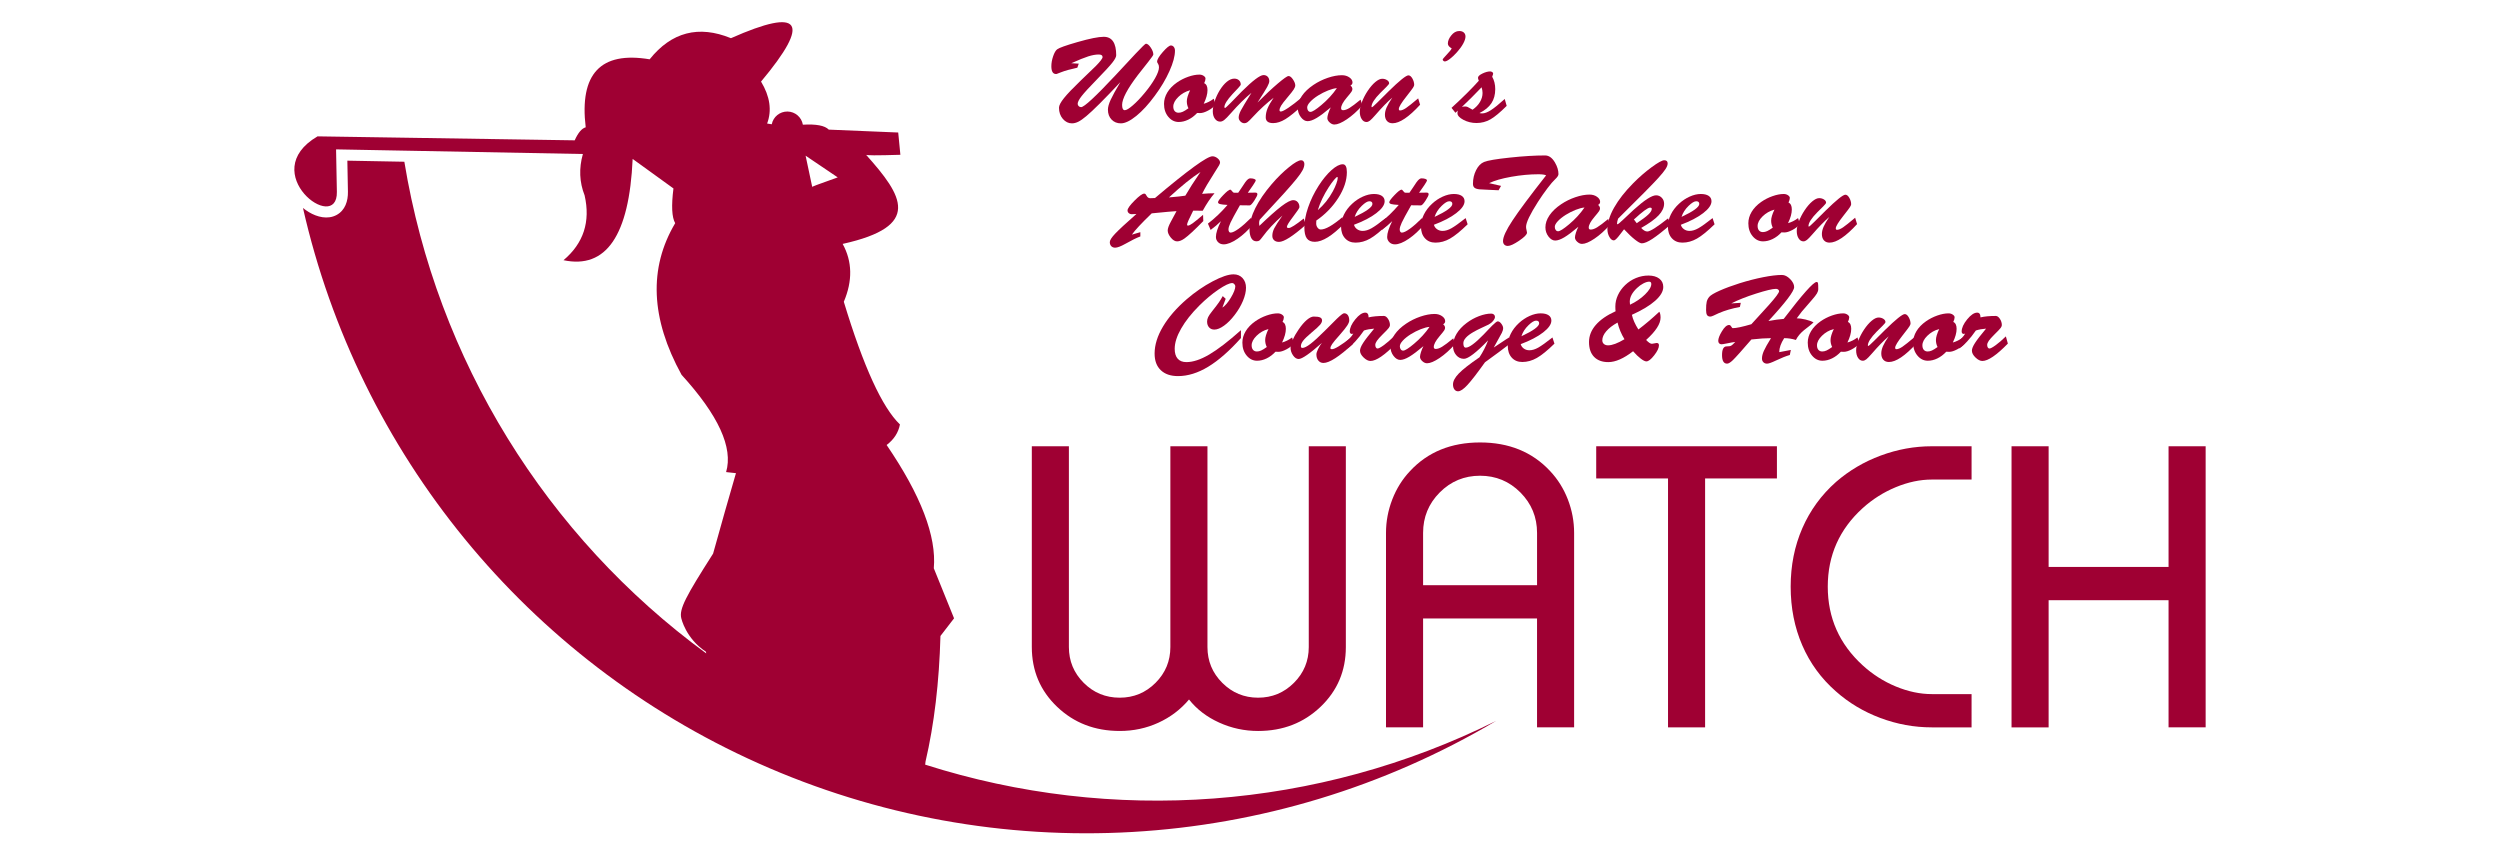
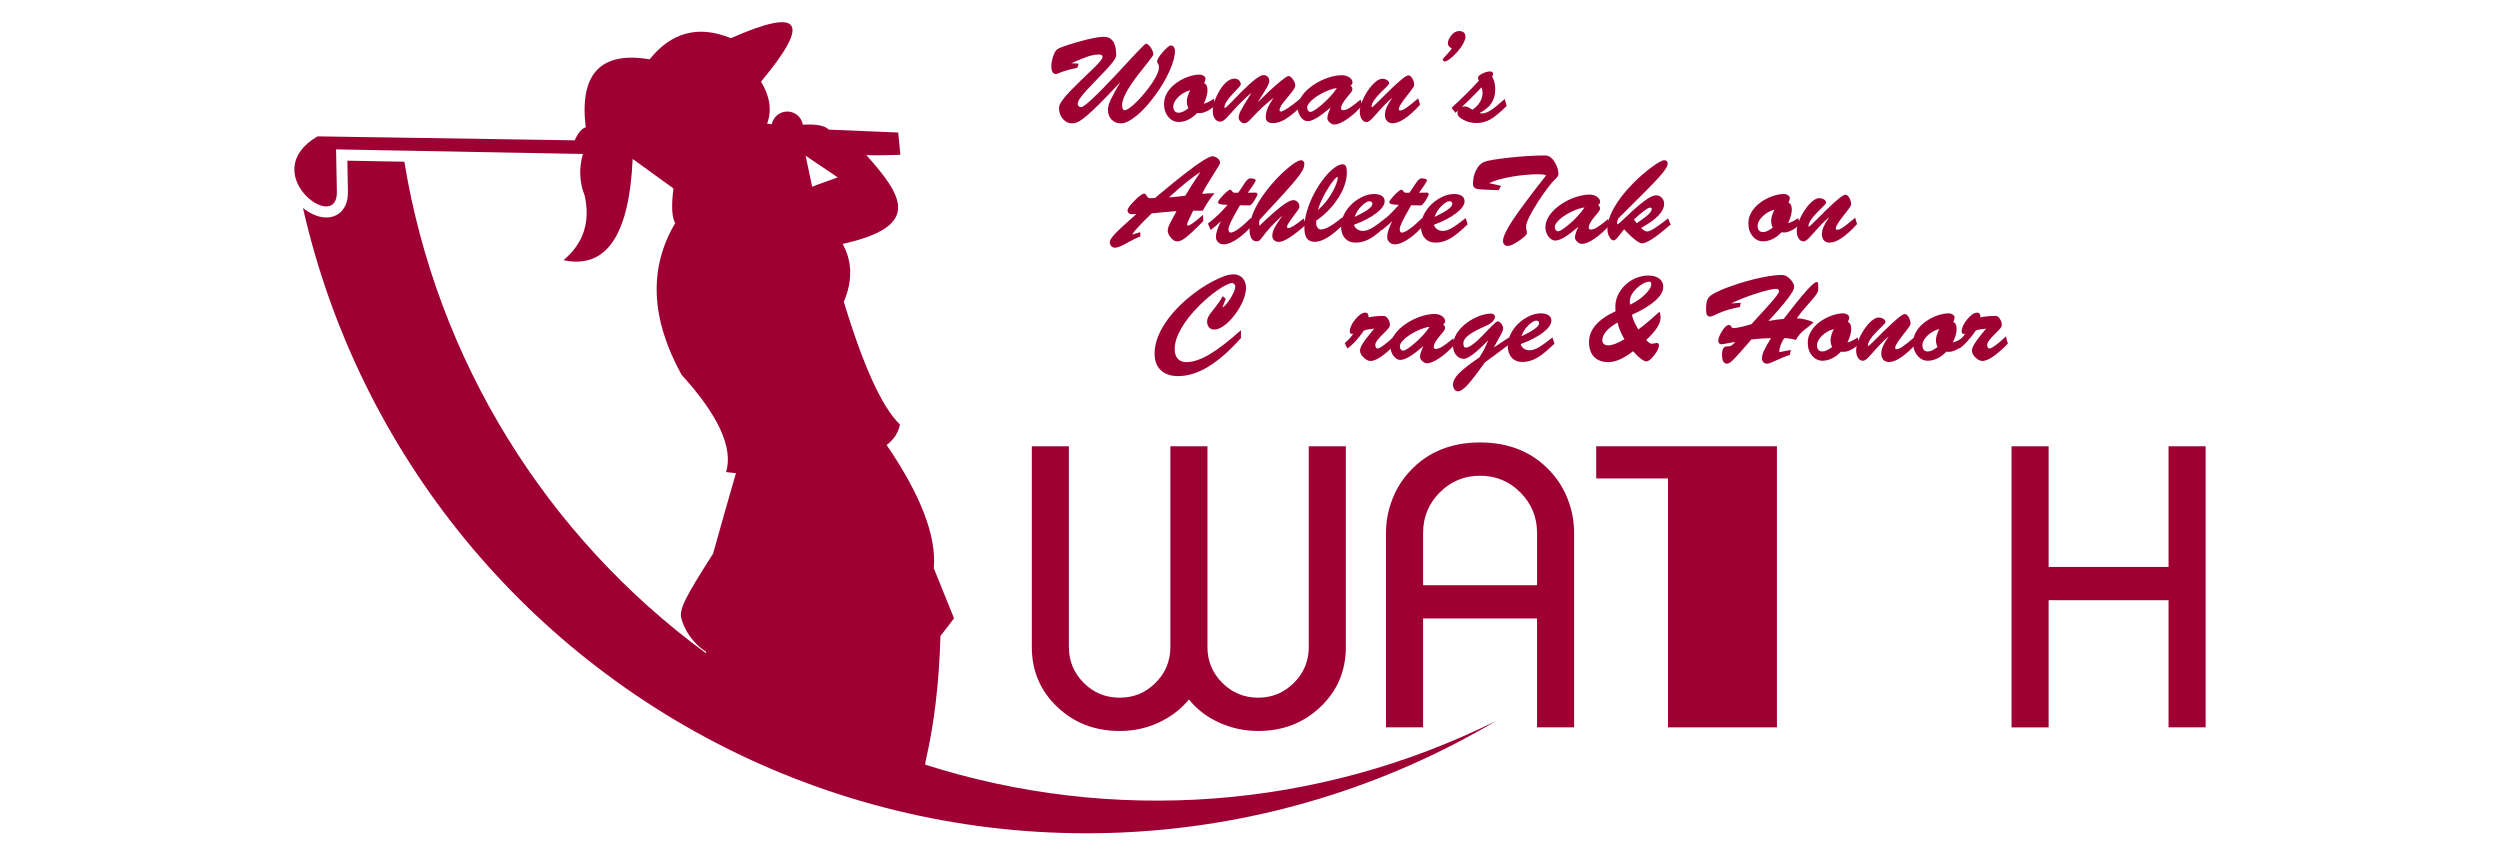
<svg xmlns="http://www.w3.org/2000/svg" version="1.1" id="レイヤー_1" x="0px" y="0px" width="225px" height="77px" viewBox="0 0 225 77" style="enable-background:new 0 0 225 77;" xml:space="preserve">
  <style type="text/css">
	.st0{fill:none;}
	.st1{fill:#9F0033;}
	.st2{fill-rule:evenodd;clip-rule:evenodd;fill:#9F0033;}
</style>
  <rect class="st0" width="225" height="77" />
  <g>
    <g>
      <g>
        <path class="st1" d="M94.622,5.963c0-0.284,0.053-0.583,0.159-0.895c0.106-0.312,0.226-0.521,0.36-0.626     c0.177-0.137,0.787-0.355,1.829-0.654c1.107-0.318,1.895-0.476,2.364-0.476c0.751,0,1.125,0.554,1.125,1.661     c0,0.148-0.114,0.368-0.343,0.66c-0.229,0.293-0.692,0.796-1.388,1.51c-0.682,0.697-1.142,1.198-1.38,1.504     c-0.239,0.307-0.357,0.54-0.357,0.698c0,0.079,0.03,0.149,0.092,0.209c0.061,0.059,0.133,0.089,0.216,0.089     c0.274,0,1.302-0.953,3.085-2.857c0.609-0.653,1.217-1.306,1.824-1.959c0.562-0.596,0.871-0.893,0.925-0.893     c0.133,0,0.278,0.115,0.433,0.346c0.155,0.231,0.233,0.44,0.233,0.627c0,0.058-0.147,0.271-0.439,0.639     c-0.551,0.696-0.873,1.104-0.963,1.223c-0.939,1.237-1.407,2.128-1.407,2.673c0,0.318,0.081,0.476,0.244,0.476     c0.144,0,0.383-0.144,0.717-0.433c0.334-0.289,0.685-0.655,1.053-1.099c0.4-0.48,0.718-0.928,0.953-1.345     c0.234-0.416,0.351-0.744,0.351-0.982c0-0.13-0.027-0.234-0.081-0.314c-0.058-0.076-0.087-0.141-0.087-0.195     c0-0.191,0.174-0.483,0.52-0.877c0.339-0.385,0.579-0.579,0.72-0.579c0.108,0,0.196,0.044,0.264,0.133     c0.069,0.088,0.103,0.199,0.103,0.333c0,0.491-0.165,1.105-0.496,1.843c-0.33,0.737-0.771,1.478-1.323,2.221     c-0.556,0.758-1.108,1.361-1.658,1.808c-0.55,0.447-1.014,0.671-1.393,0.671c-0.34,0-0.618-0.113-0.836-0.34     c-0.219-0.228-0.328-0.527-0.328-0.898c0-0.228,0.082-0.52,0.244-0.877c0.163-0.357,0.455-0.889,0.877-1.596     c-1.45,1.548-2.473,2.569-3.068,3.062c-0.278,0.234-0.516,0.401-0.714,0.501c-0.199,0.099-0.391,0.148-0.579,0.148     c-0.314,0-0.586-0.134-0.818-0.403c-0.23-0.269-0.346-0.603-0.346-1.004c0-0.202,0.15-0.491,0.45-0.866s0.804-0.903,1.515-1.586     c0.819-0.786,1.268-1.219,1.347-1.298c0.408-0.415,0.611-0.684,0.611-0.807c0-0.155-0.115-0.233-0.346-0.233     c-0.274,0-0.588,0.056-0.942,0.168c-0.354,0.112-0.862,0.318-1.526,0.617l0.671,0.038L96.96,6.093     c-0.621,0.133-1.11,0.27-1.467,0.411c-0.249,0.098-0.38,0.148-0.392,0.151c-0.013,0.004-0.032,0.006-0.057,0.006     C94.762,6.661,94.622,6.428,94.622,5.963z" />
        <path class="st1" d="M104.762,9.35c0-0.357,0.099-0.701,0.298-1.031c0.198-0.33,0.485-0.627,0.86-0.89     c0.31-0.216,0.649-0.39,1.017-0.52c0.368-0.129,0.704-0.194,1.007-0.194c0.148,0,0.277,0.038,0.387,0.113     c0.109,0.076,0.164,0.155,0.164,0.238c0,0.116-0.039,0.256-0.118,0.422c0.199,0.087,0.298,0.294,0.298,0.622     c0,0.35-0.114,0.76-0.341,1.229c0.31-0.083,0.611-0.234,0.903-0.455l0.168,0.541c-0.173,0.206-0.4,0.383-0.682,0.531     c-0.281,0.148-0.52,0.222-0.714,0.222c-0.127,0-0.215-0.003-0.265-0.011c-0.242,0.259-0.507,0.46-0.796,0.601     c-0.289,0.141-0.577,0.211-0.865,0.211c-0.365,0-0.676-0.154-0.934-0.463C104.891,10.208,104.762,9.819,104.762,9.35z      M107.111,8.122c-0.415,0.112-0.771,0.315-1.069,0.609c-0.298,0.294-0.446,0.581-0.446,0.863c0,0.173,0.043,0.308,0.127,0.405     c0.085,0.098,0.201,0.146,0.35,0.146c0.122,0,0.249-0.028,0.379-0.087c0.129-0.058,0.299-0.162,0.508-0.314     c-0.097-0.194-0.146-0.404-0.146-0.627C106.813,8.868,106.912,8.537,107.111,8.122z" />
        <path class="st1" d="M109.816,10.946c-0.192,0-0.35-0.087-0.476-0.259c-0.126-0.174-0.189-0.397-0.189-0.671     c0-0.264,0.056-0.565,0.168-0.904c0.112-0.339,0.261-0.663,0.449-0.974c0.206-0.335,0.423-0.596,0.652-0.783     c0.229-0.185,0.45-0.279,0.662-0.279c0.174,0,0.315,0.049,0.422,0.146c0.108,0.098,0.163,0.228,0.163,0.39     c0,0.039-0.076,0.142-0.227,0.308c-0.17,0.181-0.34,0.361-0.509,0.541c-0.491,0.534-0.736,0.927-0.736,1.18     c0,0.051,0.022,0.076,0.065,0.076c0.032,0,0.2-0.153,0.503-0.46c0.573-0.591,0.905-0.932,0.995-1.023     c0.992-0.984,1.645-1.477,1.959-1.477c0.159,0,0.285,0.05,0.379,0.151c0.094,0.101,0.141,0.231,0.141,0.39     c0,0.119-0.062,0.292-0.184,0.517c-0.123,0.225-0.415,0.697-0.877,1.415c0.685-0.689,1.293-1.259,1.824-1.71     c0.53-0.45,0.853-0.677,0.969-0.677c0.129,0,0.263,0.103,0.4,0.309c0.137,0.206,0.205,0.385,0.205,0.536     c0,0.098-0.046,0.219-0.138,0.363c-0.092,0.144-0.283,0.386-0.571,0.725c-0.274,0.321-0.46,0.564-0.56,0.728     c-0.099,0.164-0.148,0.302-0.148,0.414c0,0.079,0.041,0.118,0.124,0.118c0.112,0,0.337-0.113,0.677-0.34     c0.339-0.228,0.725-0.523,1.158-0.888l0.168,0.622c-0.675,0.624-1.207,1.055-1.597,1.293c-0.39,0.239-0.757,0.357-1.104,0.357     c-0.444,0-0.666-0.174-0.666-0.525c0-0.267,0.054-0.533,0.163-0.798c0.108-0.264,0.29-0.585,0.546-0.96     c-0.642,0.498-1.254,1.06-1.834,1.688c-0.245,0.267-0.415,0.435-0.509,0.503c-0.093,0.068-0.187,0.103-0.281,0.103     c-0.133,0-0.254-0.052-0.36-0.157c-0.107-0.104-0.16-0.224-0.16-0.357c0-0.173,0.064-0.383,0.193-0.631     c0.128-0.247,0.446-0.778,0.955-1.593c-0.556,0.455-1.171,1.064-1.845,1.829c-0.274,0.314-0.476,0.519-0.604,0.617     C110.053,10.898,109.931,10.946,109.816,10.946z" />
        <path class="st1" d="M116.801,9.718c0-0.365,0.123-0.726,0.368-1.085c0.245-0.359,0.594-0.69,1.044-0.993     c0.397-0.267,0.827-0.479,1.288-0.636c0.462-0.157,0.886-0.235,1.271-0.235c0.26,0,0.484,0.066,0.672,0.197     c0.188,0.132,0.281,0.284,0.281,0.457c0,0.116-0.062,0.208-0.184,0.276c0.116,0.09,0.174,0.199,0.174,0.325     c0,0.065-0.026,0.14-0.078,0.225c-0.053,0.084-0.196,0.264-0.43,0.538c-0.339,0.4-0.508,0.718-0.508,0.953     c0,0.118,0.059,0.179,0.179,0.179c0.162,0,0.353-0.067,0.573-0.2c0.22-0.133,0.554-0.385,1.001-0.752l0.163,0.52     c-0.465,0.52-0.932,0.936-1.399,1.25c-0.467,0.314-0.842,0.471-1.123,0.471c-0.148,0-0.29-0.063-0.427-0.19     c-0.138-0.126-0.206-0.255-0.206-0.39c0-0.104,0.03-0.249,0.089-0.435c0.06-0.185,0.133-0.361,0.219-0.527     c-0.516,0.436-0.937,0.752-1.264,0.947c-0.326,0.195-0.601,0.292-0.825,0.292c-0.216,0-0.416-0.119-0.601-0.36     C116.894,10.303,116.801,10.029,116.801,9.718z M117.646,9.675c0,0.115,0.028,0.21,0.084,0.284     c0.056,0.074,0.127,0.111,0.214,0.111c0.163,0,0.489-0.205,0.979-0.617c0.556-0.466,1.021-0.972,1.397-1.521     c-0.224,0.018-0.488,0.088-0.793,0.209c-0.304,0.121-0.603,0.271-0.895,0.452c-0.307,0.194-0.547,0.387-0.722,0.579     C117.733,9.363,117.646,9.531,117.646,9.675z" />
        <path class="st1" d="M122.381,10.037c0-0.241,0.065-0.53,0.194-0.865c0.13-0.336,0.301-0.666,0.515-0.99     c0.227-0.34,0.457-0.606,0.69-0.801c0.233-0.195,0.439-0.293,0.619-0.293c0.159,0,0.302,0.04,0.43,0.119     c0.128,0.079,0.192,0.177,0.192,0.292c0,0.051-0.083,0.159-0.249,0.325c-0.18,0.181-0.361,0.36-0.541,0.536     c-0.53,0.537-0.795,0.952-0.795,1.245c0,0.028,0.014,0.043,0.043,0.043c0.036,0,0.205-0.149,0.508-0.449     c0.329-0.328,0.658-0.657,0.99-0.984c0.974-0.956,1.568-1.434,1.78-1.434c0.13,0,0.249,0.095,0.358,0.286     c0.108,0.192,0.162,0.385,0.162,0.579c0,0.054-0.038,0.14-0.113,0.258c-0.076,0.117-0.269,0.372-0.579,0.765     c-0.462,0.585-0.692,0.964-0.692,1.137c0,0.09,0.036,0.135,0.108,0.135c0.144,0,0.324-0.073,0.539-0.217     c0.214-0.144,0.58-0.435,1.095-0.871l0.174,0.573c-1.018,1.111-1.844,1.667-2.479,1.667c-0.213,0-0.38-0.068-0.503-0.205     s-0.184-0.326-0.184-0.568c0-0.202,0.051-0.42,0.152-0.652c0.101-0.233,0.272-0.527,0.514-0.884     c-0.444,0.382-0.953,0.905-1.526,1.569c-0.22,0.252-0.384,0.42-0.49,0.503c-0.107,0.083-0.21,0.124-0.311,0.124     c-0.174,0-0.317-0.088-0.43-0.263C122.437,10.542,122.381,10.315,122.381,10.037z" />
        <path class="st1" d="M129.842,5.362c0-0.043,0.116-0.186,0.347-0.427c0.256-0.267,0.411-0.46,0.465-0.579     c-0.23-0.127-0.346-0.271-0.346-0.433c0-0.234,0.098-0.475,0.293-0.72c0.213-0.274,0.456-0.411,0.73-0.411     c0.174,0,0.31,0.044,0.411,0.133s0.152,0.21,0.152,0.365c0,0.169-0.068,0.38-0.203,0.631c-0.136,0.25-0.322,0.509-0.561,0.776     c-0.216,0.242-0.426,0.441-0.63,0.598c-0.204,0.157-0.36,0.235-0.469,0.235c-0.047,0-0.09-0.018-0.129-0.057     C129.862,5.435,129.842,5.398,129.842,5.362z" />
        <path class="st1" d="M130.989,10.151l-0.352-0.444c1.047-0.959,1.865-1.774,2.457-2.441c-0.05-0.118-0.075-0.207-0.075-0.264     c0-0.127,0.131-0.254,0.395-0.382c0.264-0.128,0.498-0.192,0.703-0.192c0.065,0,0.125,0.02,0.182,0.059     c0.056,0.04,0.083,0.08,0.083,0.119c0,0.065-0.029,0.164-0.087,0.298c0.184,0.325,0.276,0.696,0.276,1.115     c0,0.498-0.114,0.921-0.344,1.269c-0.229,0.348-0.587,0.643-1.074,0.885c0.054,0.022,0.135,0.033,0.244,0.033     c0.216,0,0.475-0.096,0.776-0.287c0.301-0.191,0.719-0.529,1.253-1.012l0.174,0.622c-0.592,0.591-1.079,0.996-1.464,1.215     c-0.385,0.219-0.802,0.327-1.253,0.327c-0.422,0-0.813-0.094-1.174-0.284c-0.361-0.189-0.541-0.39-0.541-0.603     c0-0.087,0.014-0.164,0.043-0.233C131.139,10.016,131.065,10.083,130.989,10.151z M131.568,9.626     c0.076-0.028,0.175-0.043,0.298-0.043c0.076,0,0.148,0.014,0.219,0.043c0.07,0.029,0.219,0.113,0.446,0.249     c0.289-0.202,0.511-0.434,0.666-0.696c0.154-0.261,0.232-0.533,0.232-0.814c0-0.155-0.028-0.325-0.086-0.509     C132.748,8.481,132.156,9.071,131.568,9.626z" />
        <path class="st1" d="M99.882,21.787c0-0.165,0.163-0.42,0.487-0.762c0.325-0.343,0.961-0.933,1.91-1.769     c-0.181,0.014-0.318,0.022-0.411,0.022c-0.113,0-0.205-0.033-0.279-0.098c-0.074-0.065-0.111-0.146-0.111-0.244     c0-0.166,0.209-0.459,0.627-0.879c0.419-0.42,0.709-0.631,0.871-0.631c0.043,0,0.078,0.011,0.106,0.033     c0.027,0.022,0.068,0.082,0.122,0.179c0.079,0.141,0.191,0.208,0.335,0.2c0.184,0,0.321-0.005,0.411-0.016     c2.965-2.504,4.688-3.756,5.167-3.756c0.163,0,0.318,0.061,0.466,0.182c0.148,0.12,0.222,0.249,0.222,0.386     c0,0.054-0.032,0.139-0.094,0.254c-0.063,0.116-0.214,0.357-0.452,0.725c-0.469,0.726-0.826,1.337-1.071,1.834     c0.404-0.036,0.778-0.054,1.12-0.054c-0.35,0.4-0.705,0.926-1.065,1.575c-0.184-0.008-0.47-0.011-0.855-0.011     c-0.368,0.722-0.552,1.138-0.552,1.25c0,0.065,0.025,0.098,0.076,0.098c0.09,0,0.234-0.07,0.43-0.211     c0.196-0.14,0.507-0.395,0.934-0.762l0.021,0.562c-0.779,0.798-1.343,1.321-1.694,1.569c-0.242,0.174-0.464,0.26-0.666,0.26     c-0.191,0-0.38-0.114-0.565-0.341c-0.186-0.227-0.279-0.442-0.279-0.644c0-0.177,0.094-0.438,0.282-0.784     c0.317-0.588,0.479-0.888,0.484-0.901c0.006-0.013,0.014-0.03,0.024-0.052c-0.289,0.014-1.031,0.081-2.229,0.2     c-0.931,0.898-1.526,1.537-1.785,1.915l0.762-0.222v0.385c-0.343,0.126-0.793,0.348-1.352,0.666     c-0.411,0.23-0.717,0.346-0.915,0.346c-0.144,0-0.26-0.045-0.349-0.135C99.926,22.065,99.882,21.942,99.882,21.787z      M105.207,17.767c0.703-0.058,1.194-0.11,1.472-0.157c0.332-0.577,0.787-1.288,1.364-2.132     C107.248,15.99,106.303,16.753,105.207,17.767z" />
        <path class="st1" d="M108.957,20.694l-0.244-0.568c0.621-0.476,1.209-1.037,1.764-1.683c-0.336-0.018-0.562-0.044-0.679-0.078     c-0.118-0.034-0.176-0.089-0.176-0.165c0-0.101,0.157-0.315,0.471-0.642c0.314-0.326,0.523-0.49,0.628-0.49     c0.047,0,0.101,0.045,0.162,0.135c0.062,0.094,0.128,0.141,0.2,0.141h0.357c0.105-0.148,0.225-0.326,0.363-0.536     c0.09-0.133,0.18-0.269,0.27-0.406c0.169-0.234,0.315-0.351,0.439-0.351c0.143,0,0.264,0.017,0.36,0.051     c0.095,0.035,0.143,0.078,0.143,0.133c0,0.051-0.079,0.195-0.239,0.433c-0.159,0.224-0.315,0.45-0.471,0.677     c0.224-0.003,0.447-0.008,0.671-0.011c0.127,0,0.189,0.048,0.189,0.146c0,0.098-0.093,0.289-0.281,0.576     c-0.188,0.287-0.326,0.43-0.416,0.43c-0.368,0-0.661-0.004-0.877-0.011c-0.444,0.779-0.726,1.301-0.847,1.563     c-0.121,0.264-0.182,0.467-0.182,0.611c0,0.083,0.018,0.152,0.052,0.206c0.034,0.054,0.08,0.081,0.138,0.081     c0.163,0,0.408-0.119,0.737-0.357c0.328-0.238,0.696-0.563,1.104-0.974l0.189,0.579c-0.451,0.541-0.921,0.978-1.41,1.31     c-0.489,0.332-0.903,0.498-1.242,0.498c-0.202,0-0.369-0.065-0.501-0.195c-0.131-0.129-0.197-0.286-0.197-0.471     c0-0.343,0.151-0.817,0.455-1.423C109.606,20.182,109.296,20.446,108.957,20.694z" />
        <path class="st1" d="M117.107,14.423c0.086,0,0.156,0.033,0.208,0.098c0.053,0.065,0.078,0.143,0.078,0.233     c0,0.174-0.052,0.36-0.157,0.56c-0.104,0.2-0.286,0.461-0.546,0.783c-0.469,0.588-1.574,1.814-3.317,3.679     c-0.036,0.098-0.054,0.2-0.054,0.309c0,0.076,0.008,0.157,0.022,0.244c0.848-0.815,1.512-1.405,1.991-1.769     c0.48-0.365,0.833-0.546,1.06-0.546c0.166,0,0.3,0.059,0.404,0.179c0.103,0.119,0.154,0.27,0.154,0.455     c0,0.068-0.188,0.35-0.563,0.844c-0.379,0.494-0.568,0.804-0.568,0.93c0,0.065,0.059,0.098,0.179,0.098     c0.173,0,0.621-0.284,1.342-0.855l0.184,0.568c-1.165,1.024-1.97,1.537-2.413,1.537c-0.184,0-0.33-0.048-0.438-0.146     c-0.108-0.097-0.163-0.229-0.163-0.395c0-0.228,0.058-0.455,0.174-0.682c0.115-0.228,0.36-0.61,0.736-1.148     c-0.74,0.661-1.322,1.281-1.748,1.862c-0.159,0.216-0.269,0.346-0.33,0.39c-0.062,0.043-0.149,0.065-0.265,0.065     c-0.202,0-0.356-0.097-0.462-0.289c-0.107-0.194-0.16-0.471-0.16-0.831c0-0.545,0.175-1.167,0.525-1.867     c0.35-0.7,0.843-1.419,1.477-2.159c0.512-0.596,1.026-1.101,1.543-1.517C116.513,14.631,116.882,14.423,117.107,14.423z" />
        <path class="st1" d="M117.393,20.467c0-0.545,0.113-1.148,0.341-1.81c0.227-0.662,0.541-1.306,0.941-1.935     c0.375-0.584,0.761-1.054,1.155-1.407c0.395-0.354,0.735-0.531,1.02-0.531c0.245,0,0.368,0.236,0.368,0.709     c0,0.739-0.255,1.511-0.766,2.313s-1.171,1.483-1.983,2.042c-0.008,0.079-0.011,0.168-0.011,0.265     c0,0.144,0.042,0.27,0.124,0.379c0.083,0.108,0.179,0.163,0.287,0.163c0.425,0,1.075-0.37,1.948-1.11l0.168,0.568     c-1.075,1.1-1.959,1.65-2.651,1.65c-0.332,0-0.572-0.103-0.72-0.31C117.467,21.247,117.393,20.918,117.393,20.467z      M118.605,18.909c0.537-0.458,0.989-1.023,1.353-1.694c0.129-0.241,0.235-0.474,0.316-0.697c0.081-0.224,0.122-0.392,0.122-0.504     c0-0.058-0.014-0.086-0.043-0.086c-0.047,0-0.144,0.088-0.292,0.264c-0.148,0.177-0.304,0.394-0.471,0.65     C119.139,17.538,118.811,18.227,118.605,18.909z" />
        <path class="st1" d="M120.694,20.381c0-0.36,0.088-0.719,0.263-1.074c0.175-0.355,0.423-0.681,0.744-0.976     c0.292-0.271,0.612-0.484,0.96-0.639s0.679-0.233,0.993-0.233c0.307,0,0.544,0.057,0.712,0.171     c0.168,0.113,0.252,0.274,0.252,0.484c0,0.329-0.25,0.685-0.749,1.069c-0.5,0.385-1.17,0.733-2.011,1.047     c0.047,0.166,0.141,0.299,0.284,0.4c0.143,0.101,0.31,0.152,0.501,0.152c0.245,0,0.511-0.08,0.796-0.241     c0.284-0.16,0.711-0.464,1.277-0.912l0.179,0.557c-0.632,0.617-1.16,1.047-1.586,1.288c-0.425,0.242-0.862,0.363-1.31,0.363     c-0.396,0-0.713-0.132-0.949-0.395C120.812,21.178,120.694,20.824,120.694,20.381z M123.242,18.113     c-0.173,0-0.4,0.138-0.682,0.411c-0.314,0.303-0.526,0.635-0.638,0.996c1.064-0.498,1.596-0.886,1.596-1.164     C123.519,18.194,123.427,18.113,123.242,18.113z" />
        <path class="st1" d="M124.369,20.694l-0.244-0.568c0.621-0.476,1.209-1.037,1.764-1.683c-0.336-0.018-0.562-0.044-0.679-0.078     c-0.118-0.034-0.176-0.089-0.176-0.165c0-0.101,0.157-0.315,0.471-0.642c0.314-0.326,0.523-0.49,0.628-0.49     c0.047,0,0.101,0.045,0.162,0.135c0.062,0.094,0.128,0.141,0.2,0.141h0.357c0.105-0.148,0.225-0.326,0.363-0.536     c0.09-0.133,0.18-0.269,0.27-0.406c0.169-0.234,0.315-0.351,0.439-0.351c0.143,0,0.264,0.017,0.36,0.051     c0.095,0.035,0.143,0.078,0.143,0.133c0,0.051-0.079,0.195-0.239,0.433c-0.159,0.224-0.315,0.45-0.471,0.677     c0.224-0.003,0.447-0.008,0.671-0.011c0.127,0,0.189,0.048,0.189,0.146c0,0.098-0.093,0.289-0.281,0.576     c-0.188,0.287-0.326,0.43-0.416,0.43c-0.368,0-0.661-0.004-0.877-0.011c-0.444,0.779-0.726,1.301-0.847,1.563     c-0.121,0.264-0.182,0.467-0.182,0.611c0,0.083,0.018,0.152,0.052,0.206c0.034,0.054,0.08,0.081,0.138,0.081     c0.163,0,0.408-0.119,0.737-0.357c0.328-0.238,0.696-0.563,1.104-0.974l0.189,0.579c-0.451,0.541-0.921,0.978-1.41,1.31     c-0.489,0.332-0.903,0.498-1.242,0.498c-0.202,0-0.369-0.065-0.501-0.195c-0.131-0.129-0.197-0.286-0.197-0.471     c0-0.343,0.151-0.817,0.455-1.423C125.018,20.182,124.707,20.446,124.369,20.694z" />
        <path class="st1" d="M127.886,20.381c0-0.36,0.088-0.719,0.263-1.074c0.175-0.355,0.423-0.681,0.744-0.976     c0.292-0.271,0.612-0.484,0.96-0.639c0.348-0.155,0.679-0.233,0.993-0.233c0.307,0,0.544,0.057,0.712,0.171     c0.168,0.113,0.252,0.274,0.252,0.484c0,0.329-0.25,0.685-0.749,1.069c-0.5,0.385-1.17,0.733-2.011,1.047     c0.047,0.166,0.141,0.299,0.284,0.4c0.143,0.101,0.31,0.152,0.501,0.152c0.245,0,0.511-0.08,0.796-0.241     c0.284-0.16,0.711-0.464,1.277-0.912l0.179,0.557c-0.632,0.617-1.16,1.047-1.586,1.288c-0.425,0.242-0.862,0.363-1.31,0.363     c-0.396,0-0.713-0.132-0.949-0.395C128.004,21.178,127.886,20.824,127.886,20.381z M130.434,18.113     c-0.173,0-0.4,0.138-0.682,0.411c-0.314,0.303-0.526,0.635-0.638,0.996c1.064-0.498,1.596-0.886,1.596-1.164     C130.711,18.194,130.619,18.113,130.434,18.113z" />
        <path class="st1" d="M139.06,13.99c0.34,0,0.633,0.209,0.882,0.628c0.214,0.365,0.32,0.716,0.32,1.055     c0,0.123-0.104,0.281-0.314,0.476c-0.159,0.144-0.385,0.408-0.677,0.793c-0.292,0.384-0.579,0.796-0.86,1.236     c-0.711,1.108-1.066,1.855-1.066,2.24c0,0.087,0.014,0.184,0.043,0.293c0.028,0.104,0.043,0.18,0.043,0.227     c0,0.163-0.234,0.402-0.701,0.72c-0.467,0.317-0.809,0.476-1.025,0.476c-0.133,0-0.239-0.04-0.317-0.119     c-0.078-0.079-0.116-0.188-0.116-0.325c0-0.368,0.285-0.986,0.858-1.854c0.571-0.868,1.579-2.219,3.022-4.056     c-0.133-0.064-0.366-0.097-0.697-0.097c-0.773,0-1.587,0.076-2.443,0.227c-0.857,0.152-1.52,0.343-1.989,0.574l1.072,0.244     l-0.222,0.395c-0.264-0.018-0.605-0.034-1.023-0.048c-0.354-0.011-0.594-0.023-0.72-0.038c-0.205-0.025-0.351-0.075-0.435-0.151     c-0.085-0.076-0.128-0.191-0.128-0.346c0-0.444,0.094-0.853,0.282-1.226c0.187-0.373,0.427-0.619,0.719-0.738     c0.321-0.133,1.089-0.264,2.303-0.392C137.084,14.054,138.148,13.99,139.06,13.99z" />
        <path class="st1" d="M139.087,20.462c0-0.364,0.123-0.726,0.368-1.085c0.245-0.36,0.594-0.69,1.044-0.994     c0.397-0.267,0.827-0.479,1.288-0.636c0.462-0.157,0.886-0.235,1.271-0.235c0.26,0,0.484,0.066,0.672,0.198     c0.188,0.132,0.281,0.284,0.281,0.457c0,0.115-0.062,0.208-0.184,0.276c0.116,0.09,0.174,0.199,0.174,0.325     c0,0.065-0.026,0.14-0.078,0.224c-0.053,0.085-0.196,0.264-0.43,0.539c-0.339,0.4-0.508,0.717-0.508,0.952     c0,0.119,0.059,0.179,0.179,0.179c0.162,0,0.353-0.067,0.573-0.2c0.22-0.133,0.554-0.384,1.001-0.752l0.163,0.519     c-0.466,0.52-0.932,0.936-1.399,1.251c-0.467,0.314-0.842,0.471-1.123,0.471c-0.148,0-0.29-0.063-0.427-0.189     c-0.138-0.126-0.206-0.256-0.206-0.39c0-0.104,0.03-0.249,0.089-0.435c0.06-0.186,0.133-0.362,0.219-0.528     c-0.516,0.437-0.937,0.752-1.264,0.948c-0.326,0.194-0.601,0.292-0.825,0.292c-0.216,0-0.416-0.12-0.601-0.36     C139.18,21.047,139.087,20.772,139.087,20.462z M139.931,20.418c0,0.116,0.028,0.21,0.084,0.284s0.127,0.111,0.214,0.111     c0.163,0,0.489-0.206,0.979-0.617c0.556-0.465,1.021-0.972,1.397-1.52c-0.224,0.018-0.488,0.088-0.793,0.208     c-0.304,0.121-0.603,0.272-0.895,0.452c-0.307,0.195-0.547,0.388-0.722,0.579C140.019,20.106,139.931,20.274,139.931,20.418z" />
        <path class="st1" d="M144.667,20.624c0-0.577,0.199-1.22,0.598-1.93c0.398-0.708,0.968-1.438,1.707-2.188     c0.541-0.549,1.098-1.033,1.669-1.453c0.572-0.42,0.952-0.631,1.14-0.631c0.205,0,0.308,0.096,0.308,0.287     c0,0.141-0.063,0.309-0.189,0.503c-0.126,0.195-0.34,0.46-0.644,0.796c-0.497,0.552-1.706,1.774-3.626,3.669     c-0.064,0.184-0.097,0.332-0.097,0.444c0,0.043,0.014,0.064,0.043,0.064c0.043,0,0.209-0.135,0.497-0.405     c0.602-0.566,0.922-0.866,0.958-0.898c0.96-0.869,1.633-1.304,2.019-1.304c0.199,0,0.368,0.073,0.509,0.219     c0.14,0.146,0.211,0.324,0.211,0.533c0,0.353-0.165,0.705-0.496,1.054c-0.33,0.35-0.853,0.727-1.567,1.131     c0.195,0.213,0.379,0.32,0.552,0.32c0.253,0,0.874-0.393,1.867-1.18l0.233,0.551c-0.682,0.592-1.229,1.022-1.64,1.291     c-0.411,0.269-0.73,0.404-0.958,0.404c-0.126,0-0.334-0.114-0.622-0.341c-0.289-0.227-0.613-0.536-0.974-0.925     c-0.087,0.108-0.172,0.218-0.254,0.33c-0.083,0.108-0.168,0.217-0.254,0.325c-0.188,0.23-0.325,0.346-0.411,0.346     c-0.152,0-0.286-0.105-0.403-0.314C144.725,21.113,144.667,20.88,144.667,20.624z M147.052,19.753     c0.073,0.108,0.158,0.219,0.254,0.335c0.48-0.318,0.825-0.576,1.036-0.774s0.317-0.37,0.317-0.514     c0-0.076-0.053-0.113-0.157-0.113C148.308,18.687,147.825,19.043,147.052,19.753z" />
-         <path class="st1" d="M150.11,20.381c0-0.36,0.088-0.719,0.263-1.074c0.175-0.355,0.423-0.681,0.744-0.976     c0.292-0.271,0.612-0.484,0.96-0.639c0.348-0.155,0.679-0.233,0.993-0.233c0.307,0,0.544,0.057,0.712,0.171     c0.168,0.113,0.252,0.274,0.252,0.484c0,0.329-0.25,0.685-0.749,1.069c-0.5,0.385-1.17,0.733-2.011,1.047     c0.047,0.166,0.141,0.299,0.284,0.4c0.143,0.101,0.309,0.152,0.501,0.152c0.245,0,0.511-0.08,0.796-0.241     c0.284-0.16,0.711-0.464,1.277-0.912l0.179,0.557c-0.632,0.617-1.16,1.047-1.586,1.288c-0.425,0.242-0.862,0.363-1.31,0.363     c-0.396,0-0.713-0.132-0.949-0.395C150.228,21.178,150.11,20.824,150.11,20.381z M152.659,18.113c-0.173,0-0.4,0.138-0.682,0.411     c-0.314,0.303-0.526,0.635-0.638,0.996c1.064-0.498,1.596-0.886,1.596-1.164C152.935,18.194,152.843,18.113,152.659,18.113z" />
        <path class="st1" d="M157.351,20.094c0-0.357,0.099-0.701,0.298-1.03c0.198-0.33,0.485-0.627,0.86-0.891     c0.31-0.216,0.649-0.39,1.017-0.519c0.368-0.13,0.704-0.195,1.007-0.195c0.148,0,0.277,0.038,0.387,0.113     c0.109,0.076,0.164,0.155,0.164,0.239c0,0.115-0.039,0.256-0.118,0.422c0.199,0.087,0.298,0.294,0.298,0.622     c0,0.35-0.114,0.759-0.341,1.228c0.31-0.083,0.611-0.234,0.903-0.455l0.168,0.541c-0.173,0.205-0.4,0.382-0.682,0.531     c-0.281,0.148-0.52,0.222-0.714,0.222c-0.127,0-0.215-0.004-0.265-0.011c-0.242,0.259-0.507,0.46-0.796,0.601     c-0.289,0.14-0.577,0.211-0.865,0.211c-0.365,0-0.676-0.154-0.934-0.463C157.48,20.951,157.351,20.563,157.351,20.094z      M159.7,18.866c-0.415,0.112-0.771,0.315-1.069,0.608c-0.298,0.294-0.446,0.582-0.446,0.863c0,0.174,0.043,0.309,0.127,0.406     c0.085,0.097,0.201,0.146,0.35,0.146c0.122,0,0.249-0.029,0.379-0.087c0.129-0.058,0.299-0.163,0.508-0.314     c-0.097-0.195-0.146-0.405-0.146-0.628C159.402,19.612,159.501,19.28,159.7,18.866z" />
        <path class="st1" d="M161.707,20.781c0-0.242,0.065-0.531,0.194-0.866c0.13-0.335,0.301-0.666,0.515-0.99     c0.227-0.339,0.457-0.606,0.69-0.801c0.233-0.194,0.439-0.292,0.619-0.292c0.159,0,0.302,0.039,0.43,0.119     c0.128,0.079,0.192,0.176,0.192,0.292c0,0.05-0.083,0.159-0.249,0.325c-0.18,0.18-0.361,0.359-0.541,0.536     c-0.53,0.538-0.795,0.953-0.795,1.245c0,0.029,0.014,0.043,0.043,0.043c0.036,0,0.205-0.149,0.508-0.449     c0.329-0.329,0.658-0.657,0.99-0.985c0.974-0.956,1.568-1.434,1.78-1.434c0.13,0,0.249,0.096,0.358,0.287     c0.108,0.191,0.162,0.384,0.162,0.579c0,0.054-0.038,0.14-0.113,0.257c-0.076,0.118-0.269,0.373-0.579,0.766     c-0.462,0.584-0.692,0.963-0.692,1.136c0,0.09,0.036,0.135,0.108,0.135c0.144,0,0.324-0.072,0.539-0.216     c0.214-0.144,0.58-0.435,1.095-0.872l0.174,0.574c-1.018,1.111-1.844,1.667-2.479,1.667c-0.213,0-0.38-0.068-0.503-0.206     c-0.123-0.137-0.184-0.326-0.184-0.568c0-0.202,0.051-0.419,0.152-0.652c0.101-0.233,0.272-0.528,0.514-0.885     c-0.444,0.383-0.953,0.906-1.526,1.569c-0.22,0.253-0.384,0.42-0.49,0.503c-0.107,0.083-0.21,0.125-0.311,0.125     c-0.174,0-0.317-0.088-0.43-0.263C161.763,21.285,161.707,21.059,161.707,20.781z" />
        <path class="st1" d="M103.914,31.822c0-0.776,0.251-1.587,0.755-2.432c0.503-0.846,1.216-1.668,2.14-2.465     c0.747-0.642,1.521-1.175,2.322-1.599c0.801-0.424,1.43-0.636,1.888-0.636c0.336,0,0.606,0.113,0.812,0.338     c0.206,0.226,0.309,0.516,0.309,0.869c0,0.35-0.091,0.742-0.273,1.18c-0.183,0.436-0.432,0.86-0.75,1.271     c-0.306,0.404-0.624,0.724-0.952,0.96c-0.329,0.237-0.619,0.355-0.872,0.355c-0.199,0-0.357-0.066-0.476-0.198     c-0.118-0.131-0.179-0.305-0.179-0.522c0-0.137,0.031-0.27,0.093-0.4c0.061-0.129,0.179-0.303,0.351-0.519     c0.296-0.372,0.502-0.643,0.62-0.814c0.117-0.172,0.232-0.359,0.344-0.561l0.265,0.244l-0.298,0.79     c0.245-0.152,0.501-0.449,0.766-0.893c0.265-0.444,0.398-0.787,0.398-1.029c0-0.061-0.03-0.124-0.089-0.189     c-0.06-0.064-0.118-0.097-0.176-0.097c-0.26,0-0.678,0.196-1.256,0.59c-0.577,0.393-1.149,0.871-1.715,1.434     c-0.704,0.703-1.25,1.393-1.637,2.07c-0.388,0.676-0.582,1.285-0.582,1.826c0,0.39,0.09,0.686,0.271,0.89     c0.18,0.204,0.441,0.305,0.784,0.305c0.596,0,1.28-0.227,2.054-0.682c0.773-0.455,1.725-1.185,2.854-2.192v0.708     c-1.039,1.162-2.022,2.023-2.949,2.584c-0.927,0.561-1.833,0.841-2.716,0.841c-0.664,0-1.18-0.178-1.55-0.533     C104.098,32.963,103.914,32.465,103.914,31.822z" />
-         <path class="st1" d="M111.814,30.837c0-0.357,0.099-0.701,0.298-1.03c0.198-0.33,0.485-0.627,0.86-0.89     c0.31-0.216,0.649-0.39,1.017-0.52c0.368-0.129,0.704-0.194,1.007-0.194c0.148,0,0.277,0.038,0.387,0.113     c0.109,0.076,0.164,0.155,0.164,0.238c0,0.116-0.039,0.256-0.118,0.422c0.199,0.087,0.298,0.294,0.298,0.622     c0,0.35-0.114,0.759-0.341,1.228c0.31-0.083,0.611-0.234,0.903-0.454l0.168,0.541c-0.173,0.206-0.4,0.383-0.682,0.531     c-0.281,0.148-0.52,0.222-0.714,0.222c-0.127,0-0.215-0.003-0.265-0.011c-0.242,0.259-0.507,0.46-0.796,0.601     c-0.289,0.141-0.577,0.211-0.865,0.211c-0.365,0-0.676-0.154-0.934-0.463C111.943,31.695,111.814,31.307,111.814,30.837z      M114.163,29.609c-0.415,0.112-0.771,0.315-1.069,0.609c-0.298,0.294-0.446,0.581-0.446,0.863c0,0.174,0.043,0.309,0.127,0.406     c0.085,0.098,0.201,0.146,0.35,0.146c0.122,0,0.249-0.029,0.379-0.087c0.129-0.058,0.299-0.162,0.508-0.314     c-0.097-0.195-0.146-0.404-0.146-0.627C113.865,30.356,113.964,30.024,114.163,29.609z" />
-         <path class="st1" d="M116.149,31.292c0-0.173,0.069-0.415,0.209-0.727c0.138-0.312,0.318-0.625,0.538-0.939     c0.245-0.357,0.486-0.636,0.722-0.836c0.236-0.2,0.445-0.3,0.625-0.3c0.264,0,0.453,0.027,0.568,0.081     c0.116,0.054,0.174,0.144,0.174,0.27c0,0.116-0.058,0.244-0.176,0.387c-0.118,0.143-0.376,0.38-0.777,0.712     c-0.365,0.306-0.614,0.548-0.749,0.725s-0.203,0.34-0.203,0.492c0,0.105,0.045,0.157,0.135,0.157     c0.166,0,0.407-0.121,0.725-0.362c0.317-0.242,0.756-0.642,1.315-1.202c0.188-0.187,0.377-0.376,0.568-0.567     c0.166-0.169,0.334-0.337,0.503-0.503c0.34-0.325,0.552-0.487,0.639-0.487c0.148,0,0.262,0.058,0.344,0.176     c0.081,0.117,0.122,0.274,0.122,0.473c0,0.119-0.061,0.273-0.182,0.46c-0.121,0.187-0.341,0.463-0.662,0.828     c-0.357,0.4-0.588,0.678-0.692,0.833c-0.105,0.155-0.158,0.279-0.158,0.373c0,0.062,0.049,0.092,0.147,0.092     c0.238,0,0.806-0.348,1.704-1.044l0.189,0.562c-1.241,1.147-2.131,1.721-2.668,1.721c-0.184,0-0.335-0.07-0.455-0.211     c-0.119-0.141-0.179-0.329-0.179-0.563c0-0.108,0.05-0.266,0.148-0.473c0.099-0.208,0.216-0.395,0.35-0.561     c-1.09,0.967-1.788,1.451-2.094,1.451c-0.188,0-0.356-0.108-0.506-0.325C116.224,31.768,116.149,31.537,116.149,31.292z" />
        <path class="st1" d="M121.024,30.88c0.365-0.31,0.622-0.596,0.774-0.86c-0.054,0.022-0.105,0.033-0.152,0.033     s-0.087-0.021-0.119-0.063c-0.033-0.041-0.048-0.091-0.048-0.148c0-0.328,0.165-0.694,0.495-1.099     c0.33-0.404,0.631-0.606,0.901-0.606c0.199,0,0.298,0.143,0.298,0.427c0.365-0.086,0.823-0.129,1.375-0.129     c0.133,0,0.258,0.088,0.373,0.262c0.116,0.175,0.174,0.364,0.174,0.566c0,0.073-0.038,0.159-0.113,0.259     c-0.076,0.102-0.259,0.292-0.547,0.574c-0.245,0.242-0.416,0.434-0.514,0.576c-0.098,0.142-0.146,0.268-0.146,0.375     c0,0.091,0.019,0.166,0.057,0.228c0.038,0.061,0.086,0.092,0.143,0.092c0.101,0,0.29-0.101,0.568-0.303     c0.278-0.202,0.582-0.466,0.914-0.79l0.179,0.649c-1.017,1.043-1.782,1.564-2.294,1.564c-0.194,0-0.4-0.103-0.617-0.311     c-0.217-0.208-0.325-0.414-0.325-0.62c0-0.169,0.093-0.4,0.281-0.692c0.188-0.292,0.52-0.722,0.995-1.288     c-0.35,0.026-0.657,0.081-0.919,0.168c-0.253,0.368-0.514,0.697-0.783,0.988c-0.269,0.29-0.507,0.499-0.717,0.625L121.024,30.88z     " />
        <path class="st1" d="M125.142,31.205c0-0.364,0.123-0.726,0.368-1.085c0.245-0.36,0.594-0.69,1.044-0.993     c0.397-0.267,0.827-0.479,1.288-0.636c0.462-0.157,0.886-0.235,1.271-0.235c0.26,0,0.484,0.066,0.672,0.197     c0.188,0.132,0.281,0.284,0.281,0.457c0,0.116-0.062,0.208-0.184,0.276c0.116,0.09,0.174,0.199,0.174,0.325     c0,0.065-0.026,0.14-0.078,0.224c-0.053,0.085-0.196,0.264-0.43,0.539c-0.339,0.4-0.508,0.717-0.508,0.952     c0,0.119,0.059,0.179,0.179,0.179c0.162,0,0.353-0.066,0.573-0.2c0.22-0.133,0.554-0.384,1.001-0.752l0.163,0.52     c-0.465,0.519-0.932,0.936-1.399,1.25c-0.467,0.314-0.842,0.471-1.123,0.471c-0.148,0-0.29-0.063-0.427-0.189     c-0.138-0.126-0.206-0.256-0.206-0.39c0-0.104,0.03-0.249,0.089-0.435c0.06-0.186,0.133-0.361,0.219-0.527     c-0.516,0.436-0.937,0.752-1.264,0.947c-0.326,0.194-0.601,0.292-0.825,0.292c-0.216,0-0.416-0.12-0.601-0.36     C125.235,31.791,125.142,31.515,125.142,31.205z M125.986,31.162c0,0.115,0.028,0.21,0.084,0.284     c0.056,0.074,0.127,0.111,0.214,0.111c0.163,0,0.489-0.205,0.979-0.617c0.556-0.466,1.021-0.973,1.397-1.521     c-0.224,0.018-0.488,0.088-0.793,0.208c-0.304,0.122-0.603,0.272-0.895,0.452c-0.307,0.195-0.547,0.388-0.722,0.579     C126.074,30.85,125.986,31.018,125.986,31.162z" />
        <path class="st1" d="M130.77,34.598c0-0.295,0.174-0.623,0.52-0.982c0.346-0.359,0.967-0.845,1.861-1.458     c0.31-0.469,0.571-0.978,0.779-1.526c-1.074,1.108-1.8,1.661-2.175,1.661c-0.278,0-0.511-0.112-0.701-0.335     c-0.189-0.224-0.284-0.5-0.284-0.828c0-0.368,0.107-0.731,0.32-1.088c0.213-0.357,0.517-0.683,0.914-0.979     c0.34-0.256,0.708-0.46,1.107-0.611c0.398-0.151,0.763-0.227,1.095-0.227c0.101,0,0.184,0.028,0.246,0.083     c0.063,0.056,0.095,0.128,0.095,0.214c0,0.105-0.057,0.226-0.171,0.363c-0.113,0.137-0.248,0.245-0.403,0.325     c-0.033,0.015-0.236,0.11-0.611,0.287c-0.31,0.144-0.561,0.272-0.752,0.384c-0.606,0.35-0.909,0.686-0.909,1.007     c0,0.267,0.074,0.4,0.222,0.4c0.303,0,0.838-0.395,1.607-1.185c0.138-0.144,0.274-0.289,0.411-0.432     c0.123-0.127,0.245-0.253,0.368-0.379c0.249-0.245,0.41-0.369,0.482-0.369c0.115,0,0.226,0.073,0.333,0.219     c0.106,0.146,0.159,0.277,0.159,0.392c0,0.123-0.04,0.264-0.119,0.425c-0.079,0.161-0.321,0.6-0.725,1.318l1.353-0.898     l0.14,0.531c-0.631,0.487-1.392,1.051-2.283,1.694c-0.7,0.981-1.225,1.662-1.578,2.043c-0.351,0.38-0.634,0.571-0.847,0.571     c-0.133,0-0.243-0.056-0.327-0.168C130.812,34.936,130.77,34.785,130.77,34.598z" />
        <path class="st1" d="M135.699,31.124c0-0.36,0.088-0.718,0.263-1.074c0.175-0.355,0.423-0.681,0.744-0.977     c0.292-0.27,0.612-0.483,0.96-0.638c0.348-0.155,0.679-0.233,0.993-0.233c0.307,0,0.544,0.057,0.712,0.17     s0.252,0.275,0.252,0.485c0,0.328-0.25,0.684-0.749,1.068c-0.5,0.385-1.17,0.733-2.011,1.048c0.047,0.166,0.141,0.299,0.284,0.4     c0.143,0.101,0.309,0.151,0.501,0.151c0.245,0,0.511-0.08,0.796-0.24c0.284-0.161,0.711-0.465,1.277-0.912l0.179,0.557     c-0.632,0.617-1.16,1.046-1.586,1.287c-0.425,0.242-0.862,0.363-1.31,0.363c-0.396,0-0.713-0.132-0.949-0.395     C135.818,31.922,135.699,31.568,135.699,31.124z M138.248,28.857c-0.173,0-0.4,0.137-0.682,0.411     c-0.314,0.302-0.526,0.634-0.638,0.995c1.064-0.498,1.596-0.885,1.596-1.163C138.524,28.938,138.432,28.857,138.248,28.857z" />
        <path class="st1" d="M143.011,30.784c0-0.556,0.203-1.068,0.609-1.537c0.405-0.469,1-0.88,1.783-1.234     c-0.014-0.079-0.022-0.224-0.022-0.433c0-0.343,0.077-0.681,0.23-1.014c0.154-0.334,0.37-0.637,0.652-0.907     c0.285-0.274,0.61-0.486,0.974-0.636c0.365-0.149,0.739-0.224,1.125-0.224c0.404,0,0.727,0.091,0.969,0.273     c0.242,0.183,0.363,0.434,0.363,0.755c0,0.397-0.243,0.811-0.728,1.242c-0.485,0.431-1.184,0.852-2.096,1.263     c0.09,0.411,0.285,0.852,0.585,1.321c0.602-0.455,1.23-0.987,1.883-1.596c0.076,0.115,0.113,0.292,0.113,0.53     c0,0.556-0.433,1.225-1.299,2.008c0.217,0.23,0.39,0.346,0.52,0.346c0.043,0,0.108-0.011,0.194-0.033     c0.101-0.022,0.172-0.034,0.211-0.038c0.152-0.014,0.228,0.056,0.228,0.211c0,0.234-0.143,0.534-0.428,0.898     c-0.284,0.365-0.519,0.546-0.703,0.546c-0.118,0-0.288-0.083-0.506-0.249c-0.219-0.166-0.449-0.388-0.69-0.666     c-0.841,0.653-1.584,0.979-2.23,0.979c-0.548,0-0.974-0.157-1.28-0.471C143.163,31.806,143.011,31.36,143.011,30.784z      M144.207,30.632c0,0.133,0.048,0.242,0.143,0.325c0.095,0.083,0.22,0.124,0.375,0.124c0.372,0,0.864-0.184,1.477-0.551     c-0.289-0.469-0.496-0.969-0.622-1.499c-0.44,0.242-0.779,0.502-1.017,0.782C144.325,30.091,144.207,30.365,144.207,30.632z      M146.701,27.423c0.531-0.249,0.982-0.557,1.356-0.925c0.373-0.369,0.56-0.681,0.56-0.937c0-0.14-0.063-0.211-0.189-0.211     c-0.148,0-0.323,0.053-0.525,0.158c-0.202,0.104-0.394,0.243-0.574,0.416c-0.433,0.408-0.649,0.815-0.649,1.223     C146.68,27.23,146.687,27.322,146.701,27.423z" />
        <path class="st1" d="M153.547,27.905c0-0.339,0.018-0.587,0.057-0.744c0.038-0.157,0.111-0.302,0.219-0.435     c0.129-0.155,0.445-0.345,0.947-0.568s1.1-0.445,1.796-0.666c0.743-0.231,1.452-0.413,2.126-0.546     c0.675-0.133,1.236-0.2,1.683-0.2c0.249,0,0.494,0.123,0.736,0.368c0.241,0.245,0.362,0.487,0.362,0.725     c0,0.368-0.772,1.386-2.316,3.052c0.526-0.098,0.985-0.161,1.375-0.189c1.692-2.216,2.679-3.323,2.96-3.323     c0.068,0,0.111,0.036,0.127,0.108c0.017,0.072,0.024,0.249,0.024,0.53c0,0.123-0.038,0.252-0.116,0.387     c-0.078,0.135-0.224,0.325-0.441,0.571c-0.472,0.534-0.781,0.89-0.925,1.069c-0.144,0.179-0.295,0.38-0.455,0.604     c0.22,0,0.483,0.036,0.788,0.108c0.305,0.073,0.546,0.159,0.722,0.26c-0.112,0.108-0.256,0.231-0.433,0.368     c-0.141,0.112-0.283,0.224-0.427,0.335c-0.332,0.274-0.574,0.566-0.726,0.877c-0.346-0.108-0.697-0.163-1.054-0.163     c-0.296,0.458-0.444,0.878-0.444,1.261l1.044-0.2l-0.093,0.455c-0.35,0.101-0.77,0.269-1.261,0.503     c-0.382,0.184-0.646,0.276-0.79,0.276c-0.133,0-0.243-0.043-0.327-0.127c-0.085-0.085-0.128-0.196-0.128-0.333     c0-0.202,0.056-0.43,0.168-0.685c0.112-0.254,0.327-0.637,0.644-1.15c-0.461,0-1.049,0.04-1.764,0.119     c-0.844,0.981-1.4,1.602-1.667,1.861c-0.217,0.209-0.39,0.314-0.52,0.314c-0.303,0-0.455-0.256-0.455-0.768     c0-0.523,0.137-0.784,0.411-0.784c0.195,0,0.331-0.021,0.409-0.063c0.078-0.042,0.201-0.154,0.37-0.338     c-0.199,0.025-0.453,0.07-0.762,0.135c-0.253,0.05-0.41,0.076-0.471,0.076c-0.09,0-0.162-0.028-0.216-0.084     c-0.054-0.056-0.082-0.131-0.082-0.224c0-0.209,0.107-0.491,0.32-0.844c0.231-0.39,0.45-0.584,0.655-0.584     c0.076,0,0.141,0.047,0.195,0.14c0.058,0.098,0.101,0.146,0.129,0.146c0.31,0,0.872-0.118,1.683-0.357     c0.259-0.289,0.521-0.575,0.784-0.86c0.27-0.299,0.541-0.597,0.812-0.893c0.599-0.675,0.898-1.08,0.898-1.218     c0-0.054-0.028-0.103-0.082-0.146c-0.053-0.043-0.118-0.065-0.194-0.065c-0.307,0-0.904,0.142-1.794,0.425     c-0.889,0.284-1.633,0.579-2.232,0.885l0.855-0.054l-0.081,0.374c-0.715,0.133-1.348,0.319-1.9,0.557     c-0.159,0.072-0.318,0.146-0.476,0.222c-0.13,0.058-0.224,0.087-0.281,0.087c-0.141,0-0.241-0.047-0.3-0.138     C153.576,28.259,153.547,28.11,153.547,27.905z" />
        <path class="st1" d="M162.697,30.837c0-0.357,0.099-0.701,0.298-1.03c0.198-0.33,0.485-0.627,0.86-0.89     c0.31-0.216,0.649-0.39,1.017-0.52c0.368-0.129,0.704-0.194,1.007-0.194c0.148,0,0.277,0.038,0.387,0.113     c0.109,0.076,0.164,0.155,0.164,0.238c0,0.116-0.039,0.256-0.118,0.422c0.199,0.087,0.298,0.294,0.298,0.622     c0,0.35-0.114,0.759-0.341,1.228c0.31-0.083,0.611-0.234,0.903-0.454l0.168,0.541c-0.173,0.206-0.4,0.383-0.682,0.531     c-0.281,0.148-0.52,0.222-0.714,0.222c-0.127,0-0.215-0.003-0.265-0.011c-0.242,0.259-0.507,0.46-0.796,0.601     c-0.289,0.141-0.577,0.211-0.865,0.211c-0.365,0-0.676-0.154-0.934-0.463C162.825,31.695,162.697,31.307,162.697,30.837z      M165.045,29.609c-0.415,0.112-0.771,0.315-1.069,0.609c-0.298,0.294-0.446,0.581-0.446,0.863c0,0.174,0.043,0.309,0.127,0.406     c0.085,0.098,0.201,0.146,0.35,0.146c0.122,0,0.249-0.029,0.379-0.087c0.129-0.058,0.299-0.162,0.508-0.314     c-0.097-0.195-0.146-0.404-0.146-0.627C164.747,30.356,164.847,30.024,165.045,29.609z" />
        <path class="st1" d="M167.052,31.524c0-0.241,0.065-0.53,0.194-0.866c0.13-0.335,0.301-0.665,0.515-0.989     c0.227-0.34,0.457-0.606,0.69-0.801c0.233-0.195,0.439-0.293,0.619-0.293c0.159,0,0.302,0.04,0.43,0.119     c0.128,0.079,0.192,0.177,0.192,0.292c0,0.051-0.083,0.159-0.249,0.325c-0.18,0.181-0.361,0.36-0.541,0.536     c-0.53,0.538-0.795,0.953-0.795,1.245c0,0.029,0.014,0.043,0.043,0.043c0.036,0,0.205-0.149,0.508-0.449     c0.329-0.329,0.658-0.657,0.99-0.985c0.974-0.955,1.568-1.433,1.78-1.433c0.13,0,0.249,0.095,0.358,0.286     c0.108,0.192,0.162,0.385,0.162,0.579c0,0.054-0.038,0.14-0.113,0.258c-0.076,0.117-0.269,0.372-0.579,0.765     c-0.462,0.585-0.692,0.964-0.692,1.136c0,0.09,0.036,0.135,0.108,0.135c0.144,0,0.324-0.072,0.539-0.216     c0.214-0.144,0.58-0.435,1.095-0.871l0.174,0.573c-1.018,1.111-1.844,1.667-2.479,1.667c-0.213,0-0.38-0.068-0.503-0.205     c-0.123-0.138-0.184-0.327-0.184-0.569c0-0.202,0.051-0.419,0.152-0.652c0.101-0.233,0.272-0.528,0.514-0.885     c-0.444,0.383-0.953,0.906-1.526,1.569c-0.22,0.253-0.384,0.42-0.49,0.504c-0.107,0.083-0.21,0.124-0.311,0.124     c-0.174,0-0.317-0.088-0.43-0.263C167.109,32.029,167.052,31.802,167.052,31.524z" />
        <path class="st1" d="M172.182,30.837c0-0.357,0.099-0.701,0.298-1.03c0.198-0.33,0.485-0.627,0.86-0.89     c0.31-0.216,0.649-0.39,1.017-0.52c0.368-0.129,0.704-0.194,1.007-0.194c0.148,0,0.277,0.038,0.387,0.113     c0.109,0.076,0.164,0.155,0.164,0.238c0,0.116-0.039,0.256-0.118,0.422c0.199,0.087,0.298,0.294,0.298,0.622     c0,0.35-0.114,0.759-0.341,1.228c0.31-0.083,0.611-0.234,0.903-0.454l0.168,0.541c-0.173,0.206-0.4,0.383-0.682,0.531     c-0.281,0.148-0.52,0.222-0.714,0.222c-0.127,0-0.215-0.003-0.265-0.011c-0.242,0.259-0.507,0.46-0.796,0.601     c-0.289,0.141-0.577,0.211-0.865,0.211c-0.365,0-0.676-0.154-0.934-0.463C172.311,31.695,172.182,31.307,172.182,30.837z      M174.531,29.609c-0.415,0.112-0.771,0.315-1.069,0.609c-0.298,0.294-0.446,0.581-0.446,0.863c0,0.174,0.043,0.309,0.127,0.406     c0.085,0.098,0.201,0.146,0.35,0.146c0.122,0,0.249-0.029,0.379-0.087c0.129-0.058,0.299-0.162,0.508-0.314     c-0.097-0.195-0.146-0.404-0.146-0.627C174.233,30.356,174.332,30.024,174.531,29.609z" />
        <path class="st1" d="M176.094,30.88c0.365-0.31,0.622-0.596,0.774-0.86c-0.054,0.022-0.105,0.033-0.152,0.033     s-0.087-0.021-0.119-0.063c-0.033-0.041-0.048-0.091-0.048-0.148c0-0.328,0.165-0.694,0.495-1.099     c0.33-0.404,0.631-0.606,0.901-0.606c0.199,0,0.298,0.143,0.298,0.427c0.365-0.086,0.823-0.129,1.375-0.129     c0.133,0,0.258,0.088,0.373,0.262c0.116,0.175,0.174,0.364,0.174,0.566c0,0.073-0.038,0.159-0.113,0.259     c-0.076,0.102-0.259,0.292-0.547,0.574c-0.245,0.242-0.416,0.434-0.514,0.576c-0.098,0.142-0.146,0.268-0.146,0.375     c0,0.091,0.019,0.166,0.057,0.228c0.038,0.061,0.086,0.092,0.143,0.092c0.101,0,0.29-0.101,0.568-0.303     c0.278-0.202,0.582-0.466,0.914-0.79l0.179,0.649c-1.017,1.043-1.782,1.564-2.294,1.564c-0.194,0-0.4-0.103-0.617-0.311     c-0.217-0.208-0.325-0.414-0.325-0.62c0-0.169,0.093-0.4,0.281-0.692c0.188-0.292,0.52-0.722,0.995-1.288     c-0.35,0.026-0.657,0.081-0.919,0.168c-0.253,0.368-0.514,0.697-0.783,0.988c-0.269,0.29-0.507,0.499-0.717,0.625L176.094,30.88z     " />
      </g>
    </g>
    <g>
      <path class="st2" d="M36.391,14.556C39.32,32.414,49.158,48.26,63.562,58.807l-0.033-0.154c-1.823-1.198-2.214-3.012-2.214-3.012    c-0.202-0.831,0.405-1.959,2.864-5.816c0.739-2.659,1.424-5.072,2.057-7.24c-0.711-0.075-1.006-0.11-0.885-0.104    c0.645-2.192-0.691-5.108-4.011-8.75c-2.782-5.058-2.972-9.607-0.573-13.646c-0.302-0.52-0.354-1.562-0.156-3.125    c-2.448-1.771-3.672-2.656-3.672-2.656c-0.308,6.891-2.382,9.929-6.224,9.114c1.807-1.523,2.44-3.467,1.901-5.833    c-0.47-1.188-0.522-2.429-0.156-3.724c-14.809-0.278-22.213-0.417-22.213-0.417c0.038,2.002,0.062,3.278,0.072,3.828    c0.071,3.856-7.324-1.734-1.739-5c15.429,0.239,23.144,0.358,23.144,0.358c0.305-0.684,0.635-1.075,0.99-1.172    c-0.577-4.82,1.341-6.86,5.755-6.12c1.968-2.456,4.407-3.09,7.317-1.901c6.336-2.808,7.238-1.506,2.708,3.906    c0.805,1.337,0.988,2.595,0.547,3.776c0.278,0.043,0.417,0.065,0.417,0.065c0.134-0.673,0.729-1.155,1.416-1.146    c0.687,0.009,1.268,0.508,1.384,1.185c1.198-0.07,1.975,0.077,2.331,0.443c4.167,0.174,6.25,0.26,6.25,0.26    c0.13,1.337,0.195,2.005,0.195,2.005c-2.133,0.067-3.166,0.063-3.099-0.013c3.339,3.737,5.073,6.44-2.096,8.034    c0.871,1.582,0.906,3.318,0.104,5.208c1.767,5.83,3.451,9.51,5.052,11.041c-0.142,0.735-0.541,1.351-1.198,1.849    c3.086,4.524,4.501,8.222,4.245,11.094c1.215,3.004,1.823,4.505,1.823,4.505c-0.816,1.059-1.224,1.588-1.224,1.588    c-0.115,4.181-0.562,7.944-1.341,11.289c-0.013,0.097-0.024,0.194-0.035,0.292c16.846,5.37,35.291,4.069,51.393-3.942    c-20.21,11.991-44.987,13.411-66.434,3.808C47.437,59.38,32.292,40.845,27.267,18.717c0.171,0.139,0.351,0.266,0.537,0.377    c0.734,0.44,1.686,0.687,2.484,0.257c0.779-0.42,1.042-1.262,1.026-2.096c-0.017-0.932-0.035-1.863-0.052-2.795L36.391,14.556    L36.391,14.556z M73.103,16.837c-0.227,0.036,0.536-0.254,2.292-0.873l-2.891-1.953C72.504,14.012,72.703,14.954,73.103,16.837z" />
      <g>
        <path class="st1" d="M105.333,58.234V40.163h3.338v18.071c0,1.259,0.445,2.334,1.335,3.223c0.89,0.89,1.965,1.335,3.223,1.335     c1.259,0,2.333-0.445,3.224-1.335c0.89-0.889,1.336-1.965,1.336-3.223V40.163h3.337v18.071c0,2.138-0.759,3.932-2.279,5.381     c-1.519,1.449-3.392,2.173-5.617,2.173c-1.226,0-2.396-0.252-3.508-0.757c-1.113-0.505-2.016-1.197-2.711-2.076     c-0.76,0.901-1.679,1.598-2.76,2.091c-1.08,0.494-2.238,0.741-3.475,0.741c-2.237,0-4.114-0.724-5.634-2.173     c-1.519-1.449-2.279-3.243-2.279-5.381V40.163H96.2v18.071c0,1.259,0.445,2.334,1.335,3.223c0.89,0.89,1.97,1.335,3.24,1.335     c1.259,0,2.333-0.445,3.223-1.335C104.888,60.568,105.333,59.493,105.333,58.234z" />
        <path class="st1" d="M128.078,55.662v9.801h-3.338V47.961c0-1.031,0.188-2.032,0.562-3.004c0.374-0.971,0.908-1.826,1.603-2.564     c1.595-1.714,3.696-2.572,6.3-2.572c2.605,0,4.705,0.858,6.301,2.572c0.694,0.738,1.229,1.593,1.603,2.564     c0.375,0.972,0.561,1.973,0.561,3.004v17.501h-3.337v-9.801H128.078z M138.335,47.961c0-1.422-0.5-2.635-1.498-3.639     c-0.999-1.004-2.208-1.506-3.631-1.506c-1.422,0-2.632,0.502-3.631,1.506c-0.999,1.004-1.497,2.217-1.497,3.639v4.705h10.257     V47.961z" />
-         <path class="st1" d="M150.122,65.463V43.06h-6.463v-2.897h16.264v2.897h-6.464v22.403H150.122z" />
-         <path class="st1" d="M177.441,65.463h-3.582c-1.584,0-3.128-0.282-4.632-0.847c-1.503-0.564-2.836-1.361-3.997-2.393     c-1.325-1.161-2.334-2.544-3.028-4.151c-0.695-1.606-1.042-3.364-1.042-5.275c0-1.9,0.35-3.652,1.05-5.259     c0.7-1.606,1.712-2.996,3.036-4.168c1.173-1.019,2.51-1.809,4.014-2.368s3.037-0.838,4.599-0.838h3.582v2.996h-3.582     c-1.053,0-2.13,0.228-3.232,0.683c-1.101,0.456-2.097,1.085-2.987,1.889c-2.095,1.9-3.142,4.255-3.142,7.066     s1.047,5.171,3.142,7.082c0.89,0.814,1.886,1.449,2.987,1.905c1.102,0.456,2.179,0.684,3.232,0.684h3.582V65.463z" />
+         <path class="st1" d="M150.122,65.463V43.06h-6.463v-2.897h16.264v2.897v22.403H150.122z" />
        <path class="st1" d="M181.038,65.463v-25.3h3.338v10.859h10.794V40.163h3.338v25.3h-3.338V54.018h-10.794v11.445H181.038z" />
      </g>
    </g>
  </g>
</svg>